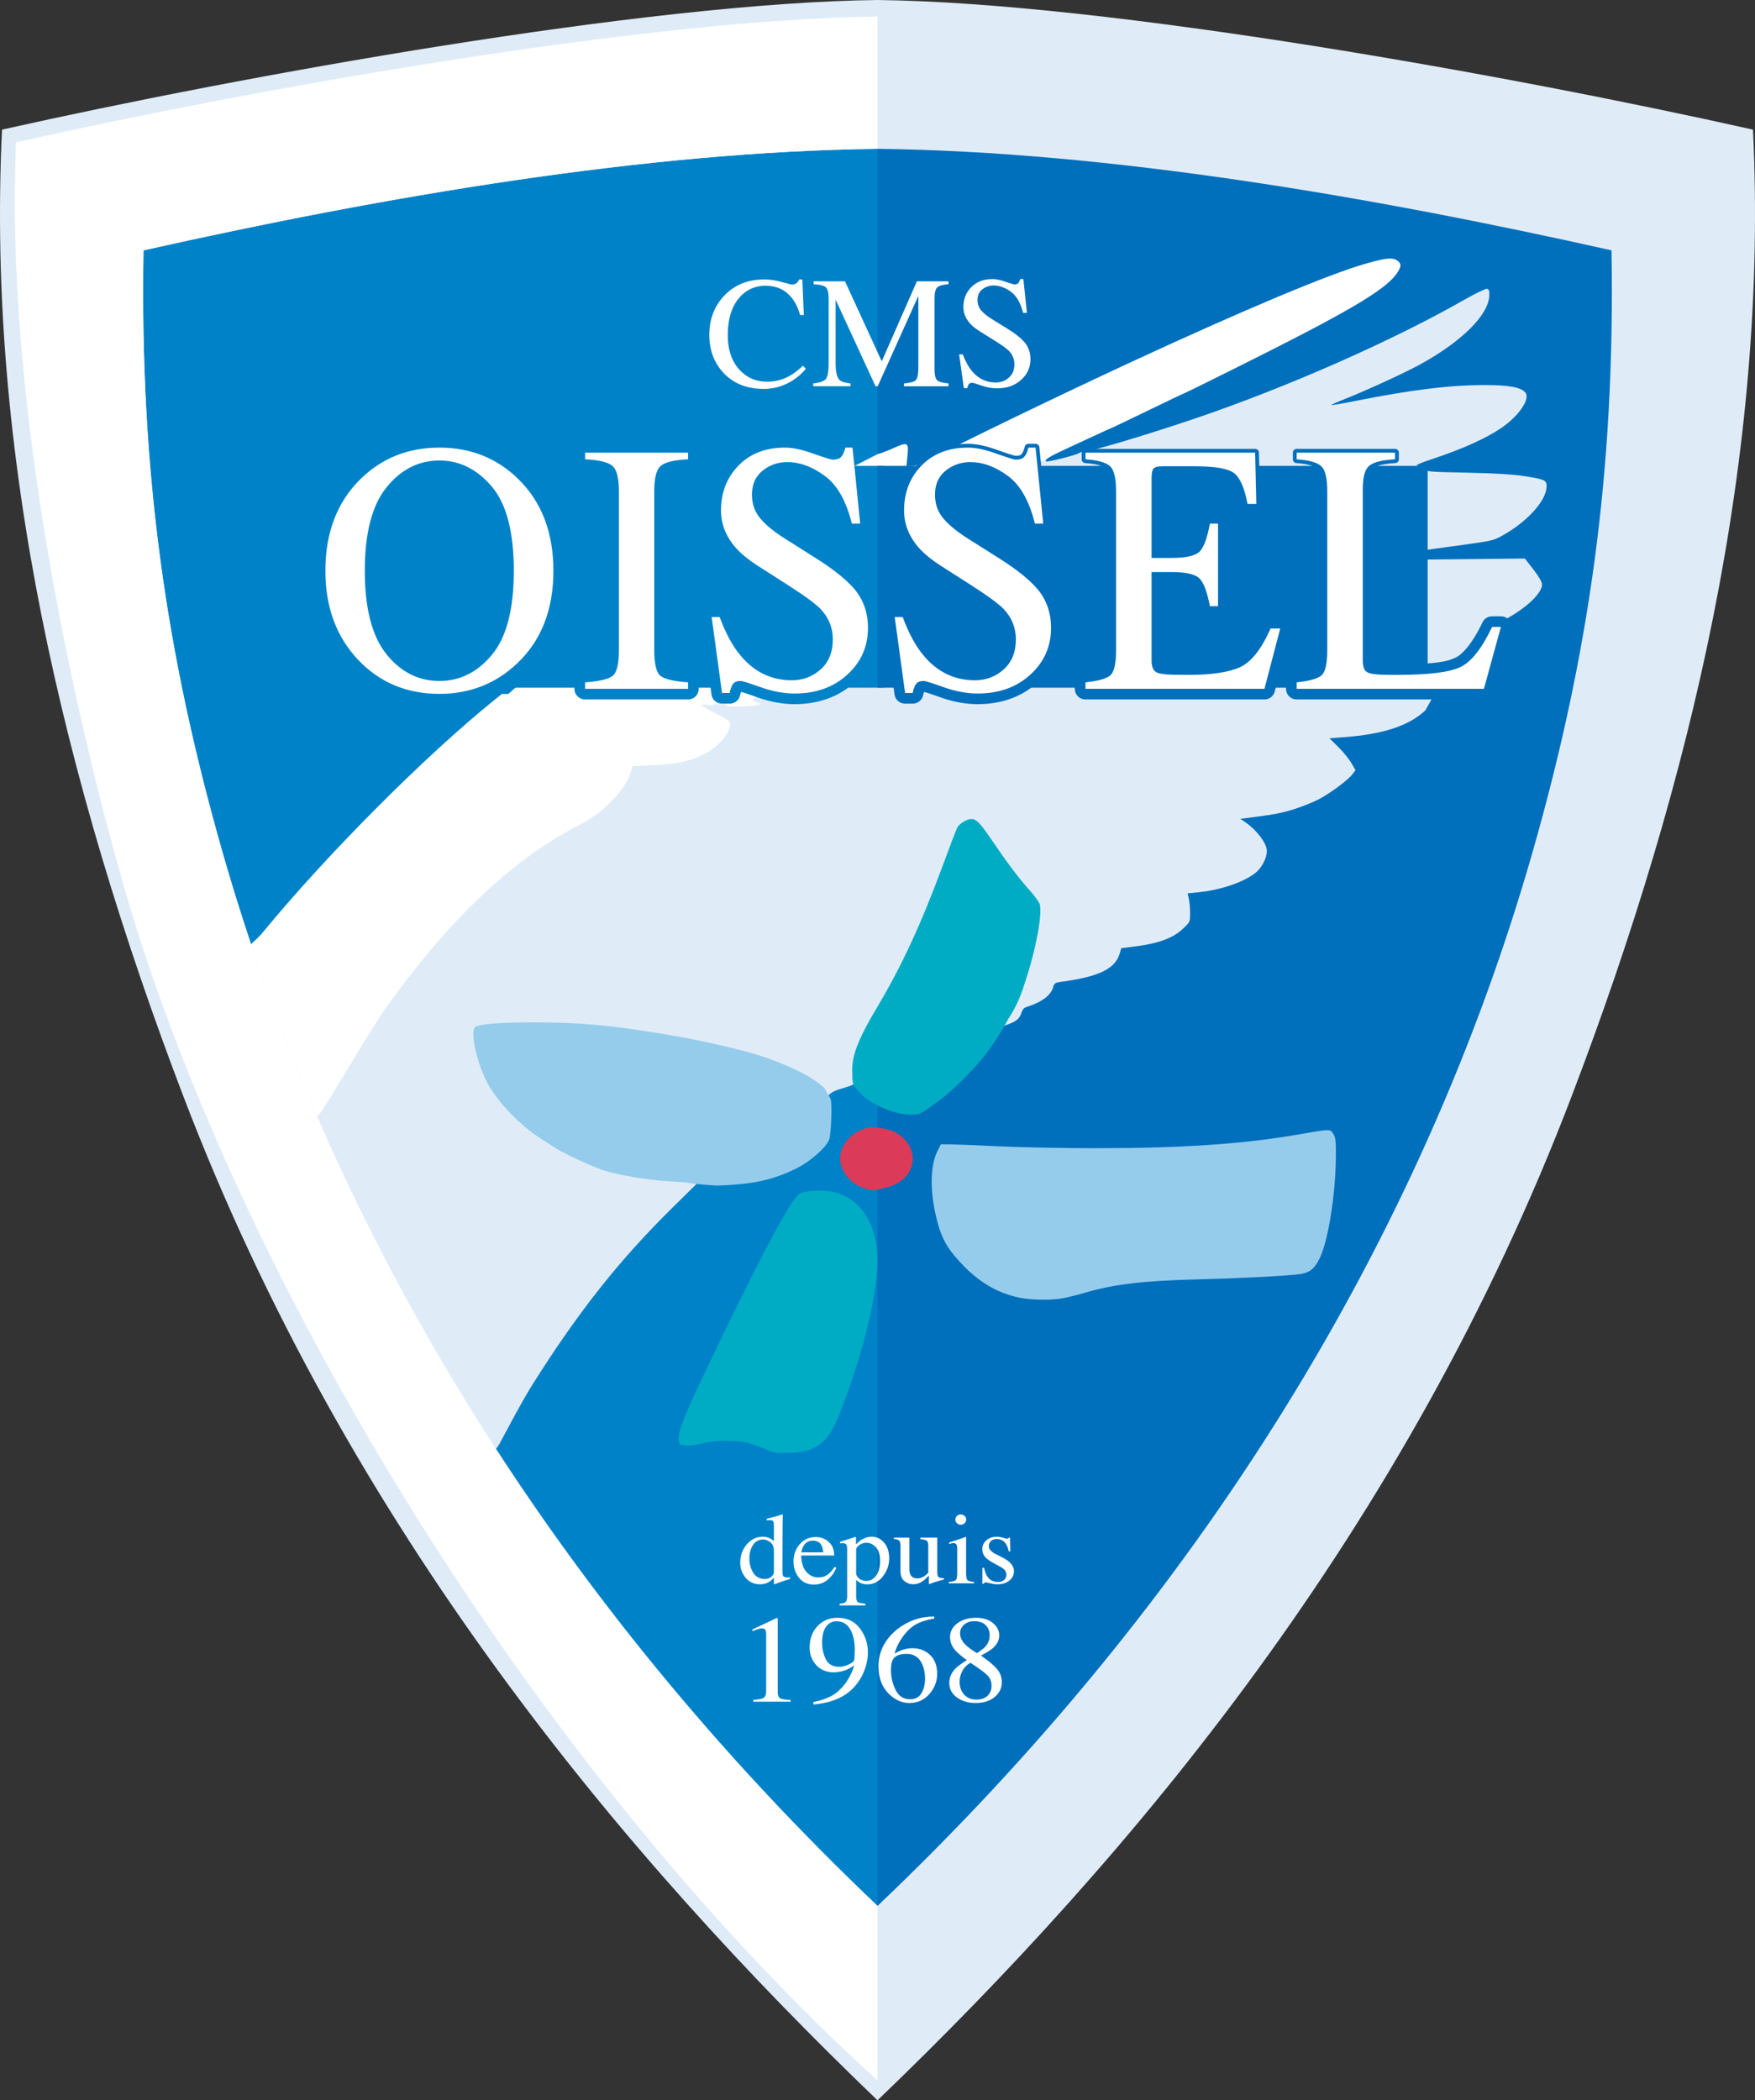
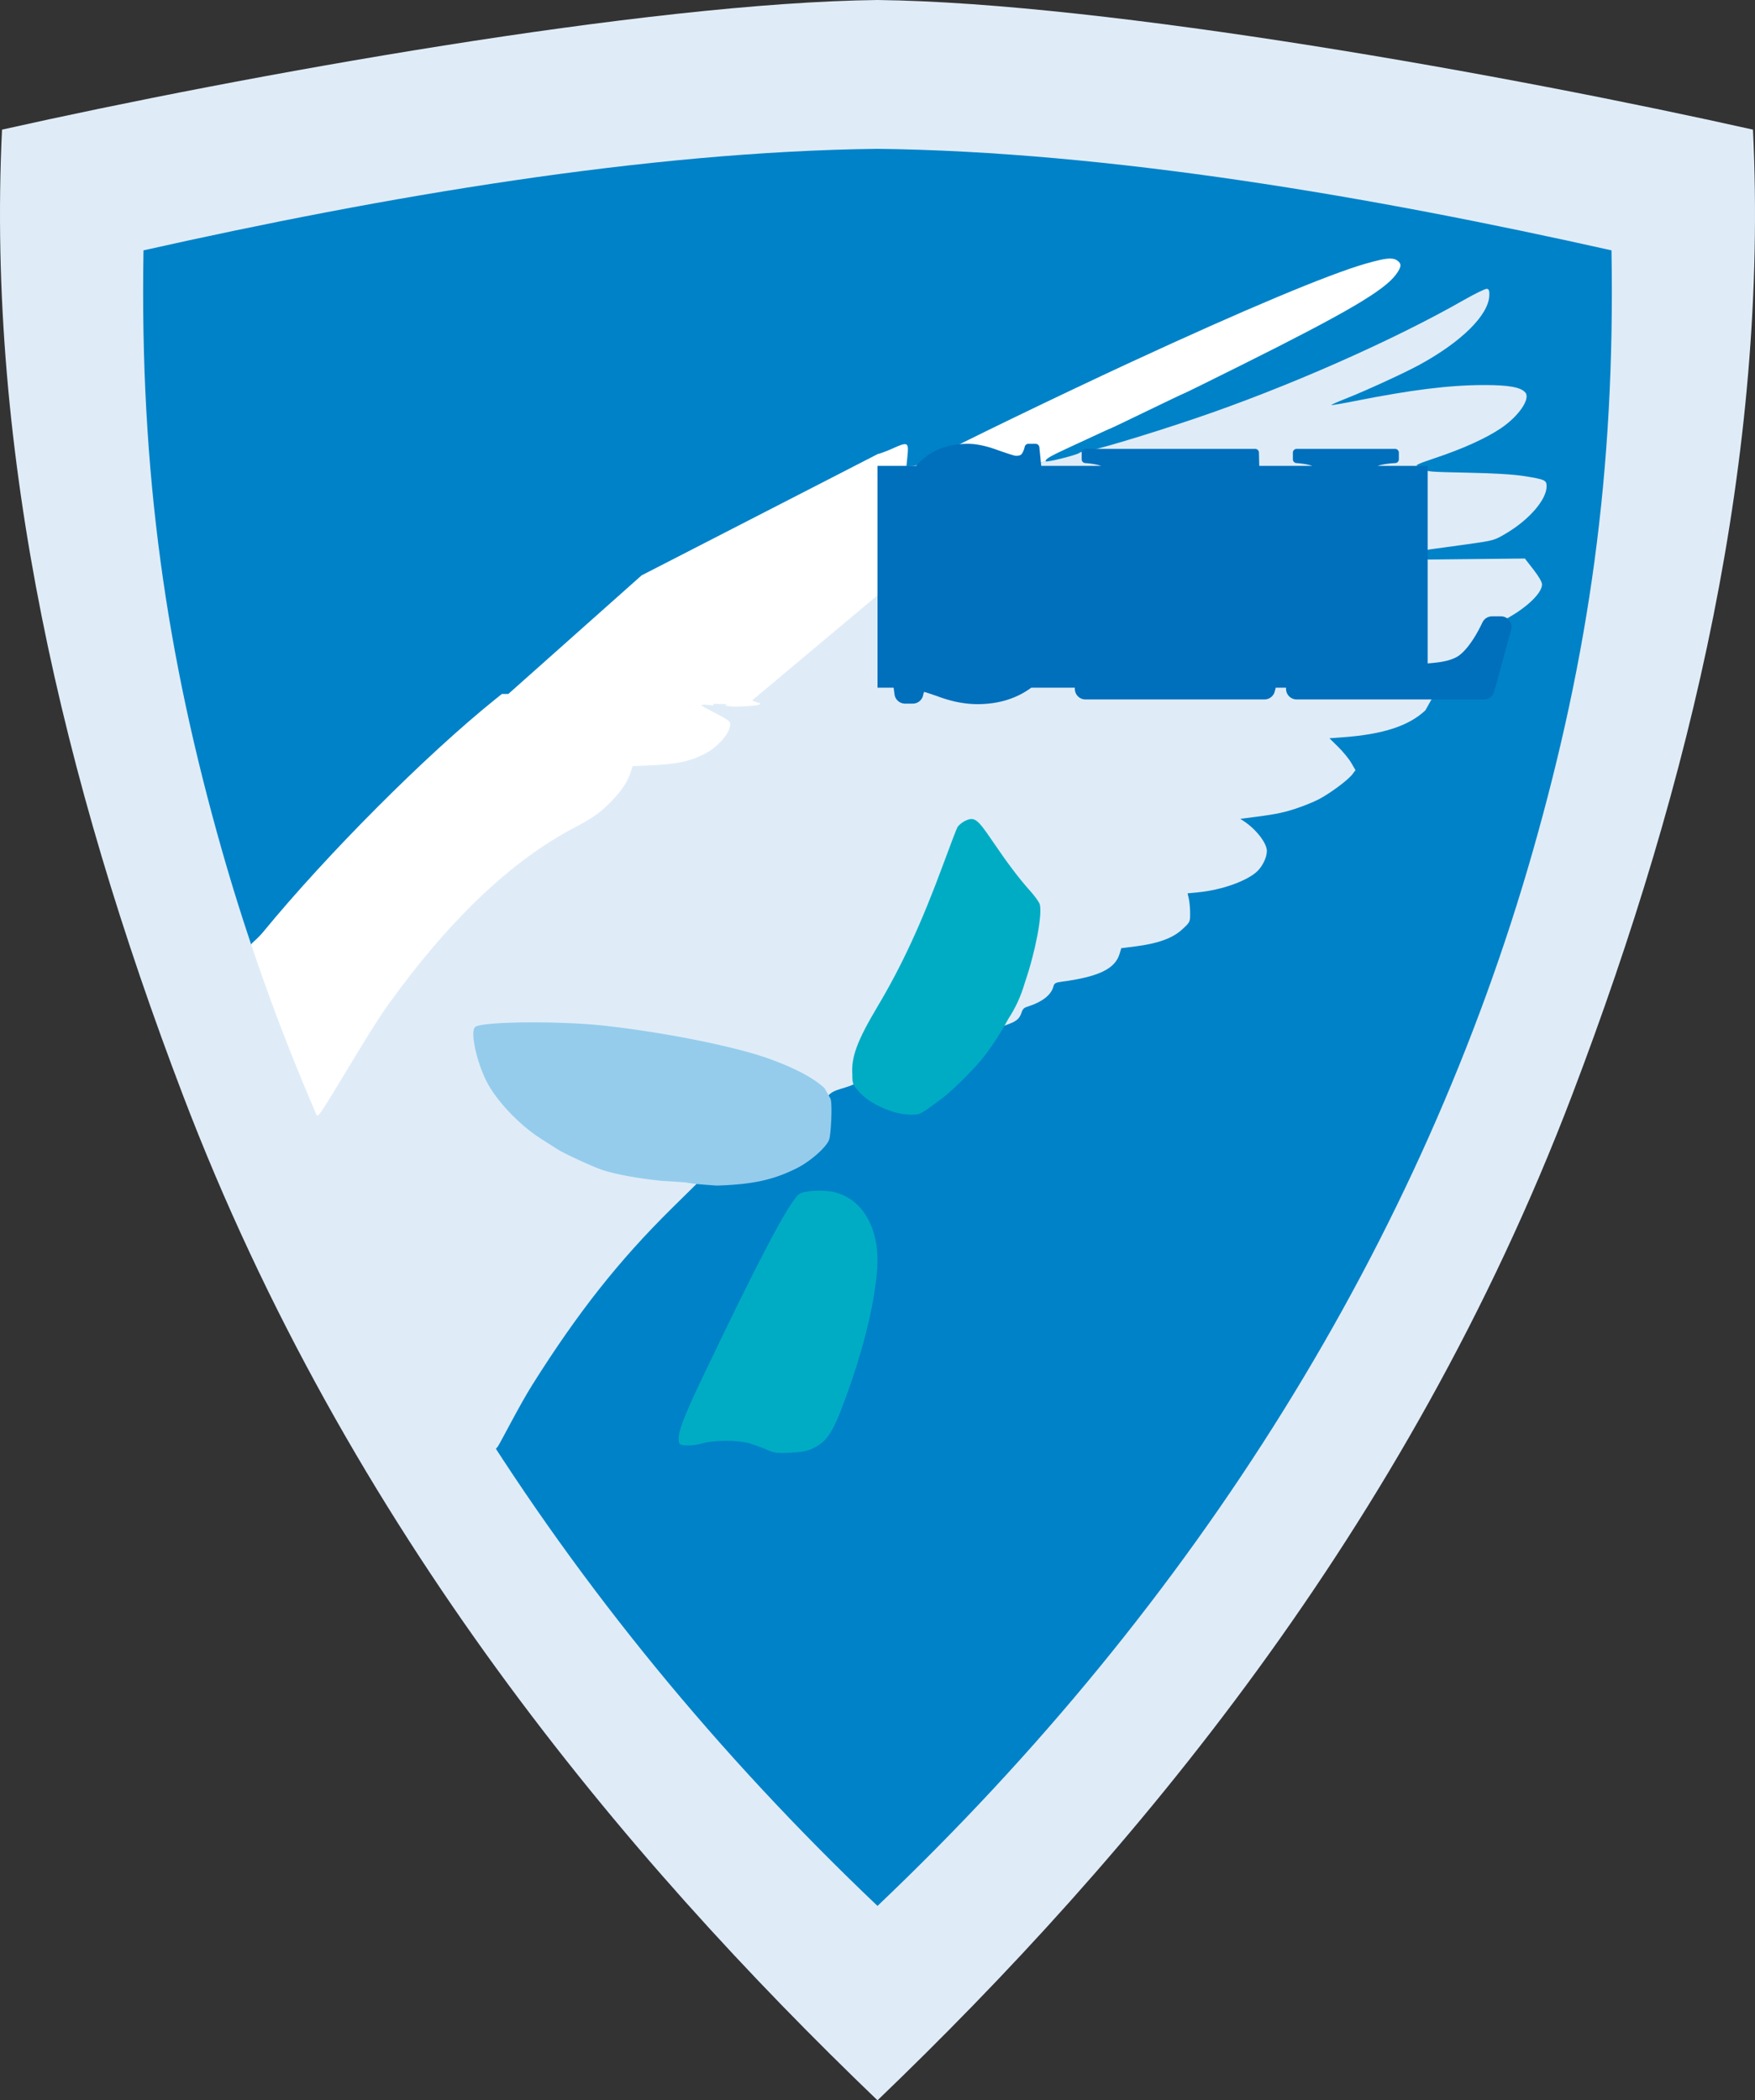
<svg xmlns="http://www.w3.org/2000/svg" viewBox="0 0 585 700">
  <rect x="0" y="0" width="585" height="700" fill="#333333" stroke="none" />
  <g fill-rule="evenodd">
    <path fill="#0082c8" d="M292.5 23.101C208.426 24.091 113.109 40.42 25.69 60c-1.41 81.01 8.377 147.318 28.484 217.96C94.489 419.603 176.29 551.284 292.5 661.714c116.209-110.43 198.01-242.111 238.326-383.754C550.933 207.318 560.72 141.01 559.309 60 471.891 40.419 376.573 24.09 292.5 23.1z" />
-     <path fill="#006fbc" d="M292.5 23.1c84.073.99 179.39 17.32 266.809 36.899 1.41 81.01-8.376 147.318-28.483 217.96C490.511 419.603 408.71 551.284 292.5 661.714z" />
  </g>
  <path fill="#dfecf8" d="m348.59 153.568-4.803 1.846-17.73-2.417L91.7 357.875l64.08 135.777 10.126-11.498c.57-.647 7.17-13.684 11.5-20.563 15.23-24.204 28.93-41.529 46.668-59.021l8.268-8.154 43.226-28.348c1.25-2.946 5.282-2.986 8.8-4.588l46.173-17.99 6.288-2.418c4.899-1.884 2.663-4.634 5.412-5.487 5.127-1.59 8.181-3.945 8.917-6.874.248-.986.727-1.26 2.66-1.514 12.352-1.63 17.868-4.273 19.371-9.284l.571-1.902 4.712-.594c7.5-.946 12.385-2.715 15.563-5.633 2.649-2.433 2.678-2.49 2.674-5.424-.002-1.631-.193-3.79-.424-4.795l-.42-1.828 3.654-.36c7.442-.732 15.484-3.515 19.181-6.637 1.973-1.666 3.574-4.833 3.59-7.1.019-2.593-3.52-7.203-7.601-9.901l-1.255-.83 2.28-.29c9.023-1.148 11.441-1.603 15.708-2.956 2.648-.84 6.296-2.298 8.108-3.242 3.862-2.012 9.846-6.459 11.29-8.39l1.011-1.355-1.424-2.442c-.784-1.343-2.74-3.733-4.347-5.31l-2.922-2.867 4.403-.325c13.489-.992 21.976-3.754 27.585-8.979 4.976-9.163 11.148-18.29 20.132-26.79.005-.177 2.347-1.472 5.203-2.876 7.491-3.682 13.538-9.161 13.55-12.277.005-.82-1.06-2.674-2.856-4.984l-2.861-3.678-16.52.175-16.521.175-.156-1.594c-.152-1.57-.116-1.599 2.534-1.933 1.478-.187 6.68-.901 11.556-1.587 8.762-1.232 8.915-1.275 12.89-3.634 7.72-4.583 13.46-11.26 13.46-15.66 0-2.072-.537-2.312-7.69-3.445-3.39-.537-10.026-.928-18.852-1.108-12.738-.261-13.636-.34-13.867-1.223-.174-.666-.716-.947-1.835-.952-2.258-.011-1.077-.653 4.747-2.584 9.436-3.13 17.31-6.687 22.332-10.09 5.892-3.992 9.827-9.753 8.089-11.845-1.494-1.798-5.573-2.53-13.953-2.505-11.535.034-23.91 1.569-42.746 5.3-4.28.849-7.865 1.462-7.965 1.362-.1-.1 2.034-1.052 4.743-2.117 6.637-2.607 19.704-8.608 24.686-11.337 14.02-7.677 22.934-16.518 23.217-23.027.07-1.598-.108-2.12-.774-2.256-.475-.098-3.896 1.554-7.6 3.671-23.828 13.62-59.313 29.257-89.836 39.59-15.868 5.373-33.954 10.784-36.043 10.784-.815 0-1.931.313-2.481.696-1.032.719-10.754 3.141-11.124 2.772-.056-.056.014-.141.004-.208z" />
  <path fill="#fff" d="M463.396 86.17c-1.63-.004-4.072.532-8.136 1.695-12.39 3.544-40.437 15.305-78.12 32.756-24.664 11.422-57.248 27.192-67.074 32.463-2.576 1.382-4.757 2.195-5.984 2.23l-1.931.056.348-3.535c.444-4.502.088-4.664-5.084-2.31-2.169.987-4.58 1.795-4.823 1.795l-78.737 40.45-44.423 39.522h-2.154l-2.332 1.879c-23.124 18.623-55.921 51.512-77.235 77.452-1.662 2.023-3.435 3.408-3.648 3.678l-10.557 13.383 17.207 49.65 15.402-5.71c1.273-.471 16.146-26.859 23.309-36.817 20.352-28.294 41.046-47.96 62.072-58.987 6.255-3.281 8.842-5.134 12.462-8.926 3.31-3.467 5.14-6.224 6.185-9.322l.755-2.238 6.768-.305c7.951-.36 12.304-1.304 17.083-3.708 5.092-2.561 9.492-8.086 8.5-10.67-.153-.397-2.34-1.757-4.86-3.021-2.521-1.264-4.583-2.434-4.583-2.6 0-.166.897-.215 1.993-.11l1.995.19-.008-.535 4.344.09-.285.421 1.086.256c1.594.376 9.245-.035 10.13-.544.436-.251.506-.444.163-.453-.24-.006-1.26-.388-2.505-.922l93.068-78.009 4.803-1.846c-.086-.572 1.545-1.544 6.573-3.88 11.856-5.507 15.05-6.972 15.194-6.972.08 0 5.55-2.62 12.158-5.82s12.117-5.822 12.244-5.822 8.827-4.288 19.334-9.529c34.675-17.295 47.298-24.701 51.252-30.072 1.879-2.552 1.944-3.645.282-4.732-.567-.372-1.253-.568-2.23-.57z" />
-   <path fill="#0082c8" fill-rule="evenodd" d="M95.778 155.273v73.917H125.3c6.201 3.71 13.339 5.609 21.166 5.609 7.722 0 14.821-1.902 21.067-5.61h23.951v.382a3.545 3.545 0 0 0 3.547 3.543h34.323a3.545 3.545 0 0 0 3.547-3.543v-.381h3.953l.308 2.254a3.546 3.546 0 0 0 3.515 3.064h2.548a3.546 3.546 0 0 0 3.504-2.997c.053-.335.196-.615.303-.914.242.065.505.138.91.264 1.032.323 2.53.834 4.45 1.522l.01.004c4.248 1.508 8.411 2.295 12.458 2.295 6.837 0 12.947-1.83 17.88-5.492h11.787v-73.917z" />
  <path fill="#006fbc" fill-rule="evenodd" d="M322.649 147.916c-6.682 0-12.238 2.126-16.37 6.364a22.47 22.47 0 0 0-.906.993H292.5v73.917h5.37l.308 2.254a3.546 3.546 0 0 0 3.515 3.064h2.549a3.546 3.546 0 0 0 3.504-2.997c.053-.335.196-.615.302-.914.242.065.504.137.91.264 1.032.323 2.531.834 4.45 1.522l.01.004c4.248 1.508 8.412 2.295 12.46 2.295 6.836 0 12.946-1.83 17.88-5.492h14.52v.381a3.545 3.545 0 0 0 3.547 3.543h59.656a3.547 3.547 0 0 0 3.431-2.645l.336-1.28h3.43v.382a3.545 3.545 0 0 0 3.548 3.543h62.413a3.547 3.547 0 0 0 3.42-2.606l5.664-20.62c.62-2.255-1.079-4.48-3.42-4.48h-2.945a3.55 3.55 0 0 0-3.206 2.026c-3.237 6.824-6.564 10.577-8.867 11.684-1.704.819-3.805 1.589-9.403 1.984v-65.83h-16.725c1.4-.446 3.385-.798 5.93-.936a1.267 1.266 0 0 0 1.198-1.264v-2.206a1.267 1.266 0 0 0-1.267-1.266h-32.792a1.267 1.266 0 0 0-1.267 1.266v2.206a1.267 1.266 0 0 0 1.176 1.263c2.293.165 4.07.518 5.354.938h-17.74l-.104-4.437a1.267 1.266 0 0 0-1.267-1.236h-56.553a1.267 1.266 0 0 0-1.267 1.266v2.206a1.267 1.266 0 0 0 1.176 1.263c2.293.165 4.07.518 5.354.938h-20.012l-.626-6.218a1.267 1.266 0 0 0-1.26-1.14h-2.379a1.267 1.266 0 0 0-1.233.974c-.273 1.156-.656 1.968-1.053 2.457a1.267 1.266 0 0 0-.027.033c-.195.258-.705.544-1.934.544.13 0-.098-.014-.393-.087-.295-.072-.711-.19-1.23-.35-1.035-.32-2.49-.809-4.341-1.46-3.792-1.39-7.091-2.11-9.951-2.11zm.849 7.35c.088 0 .177.005.265.007h-.421c.052 0 .103-.006.156-.006z" />
  <path fill="#95ccec" d="M274.85 362.673c-3.732-3.467-9.987-6.769-18.777-9.914-11.28-4.036-34.89-8.75-54.696-10.92-15.102-1.653-40.773-1.395-42.979.434-1.936 1.605.897 13.478 4.735 19.845 3.842 6.373 10.736 13.32 17.411 17.544a703.115 703.115 0 0 1 5.125 3.27c1.992 1.294 9.328 4.748 13.934 6.562 4.076 1.606 12.045 3.14 21.282 4.098 14.147.764 3.422.537 18.074 1.546 11.961-.393 18.77-1.87 26.598-5.771 4.566-2.276 10.012-7.096 10.837-9.593.619-1.873 1.109-12.036.434-13.609z" />
  <path fill="#00acc4" d="M286.514 364.048c3.451 3.917 11.49 7.448 16.953 7.448 3.334 0 3.015.165 10.735-5.57 2.832-2.104 9.512-8.654 12.644-12.398 3.105-3.714 6.499-8.831 9.314-14.046 2.125-3.236 4.037-7.06 5.501-12.112 3.451-10.027 5.822-22.438 4.95-25.909-.18-.72-1.611-2.738-3.18-4.484-3.765-4.194-7.592-9.258-12.843-16.996-4.892-7.209-5.843-7.88-8.986-6.34-1.042.51-2.178 1.497-2.525 2.193s-2.479 6.276-4.738 12.4c-7.175 19.456-13.719 33.622-21.745 47.085-6.913 11.595-8.937 17.076-8.477 22.944-.074 3.158.444 3.568 2.397 5.785zM270.38 482.974c5.132-2.268 7.089-5.116 11.228-16.344 6.065-16.451 9.812-31.528 10.749-43.253 1.082-13.543-4.585-23.81-14.39-26.073-3.865-.892-10.393-.444-11.78.808-3.561 3.211-13.878 22.865-32.126 61.201-6.446 13.542-8.175 18.212-7.78 21.006.158 1.122.453 1.282 2.61 1.42 1.337.086 3.731-.233 5.32-.708 3.608-1.08 11.42-1.113 15.303-.066 1.533.413 4.155 1.354 5.827 2.092 2.766 1.22 3.482 1.321 7.919 1.124 3.349-.149 5.58-.527 7.12-1.207z" />
-   <path fill="#95ccec" d="M354.183 432.704c1.654-.298 4.831-1.084 7.06-1.747 9.819-2.919 19.784-4.12 37.75-4.55 12.475-.298 25.111-.909 32.86-1.587 4.392-.385 6.017-1.467 7.963-5.303 2.839-5.595 5.33-20.91 5.47-33.611.061-5.643-.064-6.804-.866-8.032-1.073-1.643-.876-1.645-10.97.117-18.883 3.297-38.827 4.667-68.072 4.677-10.545.004-25.025-.274-32.176-.617-7.15-.343-14.484-.637-16.295-.654l-3.294-.031-1.177 2.369c-2.56 5.152-2.5 14.328.153 23.962 1.592 5.783 3.676 9.175 8.878 14.45 5.794 5.876 12.143 9.31 19.508 10.554 3.698.624 9.76.625 13.208.003z" />
-   <path fill="#db3b58" d="M294.609 396.01c4.17-.947 7.171-2.956 8.603-5.76 2.01-3.937 1.027-8.265-2.582-11.35-2.098-1.794-4.244-2.6-8.335-3.129-6.447-.834-13.138 5.452-12.18 11.442.642 4.004 3.879 7.55 8.095 8.868 2.702.845 2.352.849 6.399-.07z" />
-   <path fill="#fff" d="M254.3 512.153q1.266 0 2.324.527.694.345 1.336.954V508.4q0-1.004-.243-1.383-.226-.378-1.11-.378-.209 0-.365.016-.156.017-.694.066v-.543l1.423-.346q.78-.197 1.561-.411.78-.214 1.37-.412.278-.082.92-.312l.104.032-.035 1.729-.034 1.942q-.018.988-.018 1.959l-.035 13.448q0 1.07.278 1.498.278.428 1.475.428h.381q.191-.017.382-.05v.543l-2.516.823-2.723.972-.121-.149v-2.024q-.972 1.004-1.683 1.432-1.266.74-2.932.74-2.949 0-4.788-2.156-1.821-2.172-1.821-5.02 0-3.572 2.186-6.123 2.203-2.568 5.377-2.568zm.641 14.09q1.353 0 2.186-.757t.833-1.432v-7.062q0-2.14-1.215-3.012-1.197-.889-2.342-.889-2.185 0-3.4 1.844-1.214 1.827-1.214 4.51 0 2.65 1.284 4.724 1.3 2.074 3.868 2.074zm16.999-13.975q2.446 0 4.285 1.613 1.838 1.597 1.838 4.543h-11.015q.174 3.82 1.821 5.564 1.648 1.745 3.904 1.745 1.821 0 3.07-.906 1.249-.905 2.307-2.567l.607.197q-.71 2.09-2.671 3.868-1.943 1.778-4.77 1.778-3.262 0-5.049-2.337-1.769-2.338-1.769-5.383 0-3.308 2.064-5.712 2.065-2.403 5.378-2.403zm-1.006 1.202q-1.978 0-3.019 1.662-.555.89-.798 2.239h7.32q-.19-1.646-.658-2.453-.85-1.448-2.845-1.448zm14.449 11.21q.45 1.119 1.335 1.678.902.543 2.117.543 1.873 0 3.191-1.76 1.336-1.779 1.336-4.939 0-3.029-1.388-4.526-1.37-1.498-3.191-1.498-1.284 0-2.342.757-1.058.74-1.058 1.465zm-5.517 9.826q1.63-.099 2.064-.658.451-.56.451-1.762v-15.801q0-1.251-.33-1.597-.311-.362-1.196-.362-.19 0-.364.016-.156.017-.469.066v-.543l1.648-.51q.087-.017 3.487-1.136.087 0 .121.082.052.066.052.165v2.222q1.145-1.086 2.013-1.613 1.561-.922 3.209-.922 2.394 0 4.111 1.942 1.735 1.926 1.735 5.284 0 3.292-2.082 5.975-2.064 2.683-5.204 2.683-.971 0-1.683-.23-1.11-.346-2.046-1.268v5.383q0 1.662.572 2.04.572.38 2.498.511v.576h-8.587v-.543zm23.261-22.04V523q0 1.12.33 1.794.642 1.251 2.359 1.251 1.18 0 2.307-.74.642-.412 1.301-1.136v-9.02q0-1.268-.52-1.663t-2.082-.477v-.543h5.603v11.588q0 1.12.417 1.547.433.412 1.804.362v.461q-.954.247-1.405.379-.452.115-1.51.444-.45.148-1.977.708-.087 0-.104-.082-.018-.066-.018-.165v-2.65q-1.18 1.333-2.15 1.975-1.475.988-3.123.988-1.51 0-2.845-1.02-1.353-1.005-1.353-3.375v-8.543q0-1.317-.59-1.761-.382-.28-1.63-.395v-.461h5.186zm15.333-6.008q0-.708.521-1.218.52-.51 1.284-.51.746 0 1.266.51.538.494.538 1.218 0 .708-.538 1.218-.52.494-1.266.494-.764 0-1.284-.494-.52-.51-.52-1.218zm-2.22 20.79q1.856-.166 2.342-.594.486-.444.486-2.37v-7.851q0-1.07-.156-1.482-.26-.675-1.093-.675-.191 0-.382.033-.173.033-1.04.264v-.51l.745-.231q3.036-.938 4.233-1.416.486-.197.624-.197.035.115.035.247v11.818q0 1.877.468 2.354.486.477 2.169.609v.46h-8.43v-.46zm11.222-4.725h.573q.399 1.876 1.075 2.88 1.215 1.844 3.556 1.844 1.301 0 2.047-.675.764-.691.764-1.778 0-.69-.434-1.333-.434-.642-1.527-1.25l-1.942-1.054q-2.134-1.087-3.14-2.19-1.006-1.102-1.006-2.6 0-1.844 1.387-3.029 1.388-1.185 3.487-1.185.92 0 2.012.33 1.11.328 1.25.328.312 0 .45-.082.14-.082.243-.263h.417l.121 4.592h-.538q-.347-1.596-.936-2.485-1.076-1.646-3.106-1.646-1.214 0-1.908.707-.694.708-.694 1.663 0 1.514 2.394 2.7l2.29 1.168q3.695 1.91 3.695 4.444 0 1.943-1.544 3.177-1.526 1.235-4.007 1.235-1.04 0-2.36-.33-1.318-.329-1.56-.329-.209 0-.365.148-.156.132-.243.33h-.45zM259.13 539.28q.089.102.089.162.022.04.022.223v24.406q0 1.561.903 1.987.903.425 3.37.507v.567H251.09v-.608q2.665-.122 3.48-.669t.815-2.372v-18.77q0-.973-.264-1.48t-1.145-.507q-.573 0-1.498.304-.903.284-1.696.608v-.567l8.083-3.79h.264zm20.658 16.237q1.498 0 3.084-.77 1.608-.77 1.828-1.298.088-.202.154-1.5.066-1.317.066-2.128 0-4.216-1.541-6.851-1.542-2.636-4.516-2.636-2.158 0-3.502 1.804-1.321 1.805-1.321 5.392 0 2.96 1.233 5.473 1.256 2.514 4.515 2.514zm-.616-16.338q4.845 0 7.488 3.568 2.643 3.547 2.643 7.925 0 3.082-1.255 6.264-1.256 3.182-3.656 5.676-2.797 2.878-7.092 4.277-2.401.79-6.057 1.216l-.22-.81q2.29-.487 3.81-1.035 2.73-.993 4.383-2.432 2.334-2.047 3.722-4.56 1.41-2.535 1.762-4.237l-.77.527q-1.63 1.135-3.833 1.56-1.146.244-2.093.244-3.744 0-5.946-2.433-2.18-2.453-2.18-5.838 0-4.317 2.598-7.115 2.621-2.797 6.696-2.797zm33.212 18.73q0 3.71-2.599 6.69-2.577 2.98-6.718 2.98-3.876 0-7.07-3.346-3.171-3.344-3.171-8.898 0-7.156 6.167-12.284 5.506-4.298 12.378-4.298l.11.67q-2.753.465-4.757 1.276-1.983.79-3.546 2.23-1.608 1.46-3.018 3.71-1.41 2.25-1.938 4.46 1.365-.771 2.357-1.136 1.762-.649 3.546-.649 3.502 0 5.88 2.23 2.38 2.23 2.38 6.365zm-4.03 1.56q0-2.695-.926-4.783-1.541-3.487-5.242-3.487-3.414 0-4.537 1.865-.66 1.095-.66 3.649 0 3.304 1.52 6.466 1.54 3.163 4.845 3.163 2.62 0 3.81-2.048 1.19-2.067 1.19-4.824zm17.023 6.974q2.533 0 3.833-1.297 1.3-1.298 1.3-3.244 0-2.21-1.388-3.567-1.366-1.379-5.639-4.156-1.894 1.095-2.753 2.838-.86 1.743-.86 3.365 0 2.777 1.543 4.419 1.563 1.642 3.964 1.642zm.287-15.487q2.07-1.338 2.863-2.25 1.365-1.56 1.365-3.77 0-1.926-1.3-3.264-1.277-1.358-3.898-1.358-2.026 0-3.347 1.176-1.322 1.175-1.322 2.858 0 1.905 1.542 3.547 1.564 1.622 4.097 3.061zm-3.392 2.352q-2.908-2.15-3.965-3.426-1.63-1.946-1.63-4.298 0-2.675 2.401-4.54 2.423-1.865 6.277-1.865 3.546 0 5.639 1.763 2.092 1.764 2.092 4.095 0 2.372-2.136 4.257-1.234 1.074-3.987 2.473 3.744 2.554 5.352 4.46 1.63 1.885 1.63 4.46 0 2.918-2.4 4.905-2.38 1.986-6.388 1.986-3.59 0-6.167-1.824-2.555-1.845-2.555-4.845 0-2.574 1.784-4.54 1.167-1.278 4.053-3.061zM121.601 190.247q0 18.762 7.193 27.765 7.193 8.945 17.67 8.945 10.252 0 17.502-8.713 7.306-8.77 7.306-27.997 0-19.458-7.363-28.113-7.363-8.655-17.444-8.655-10.421 0-17.67 9.003-7.194 8.945-7.194 27.765zm-13.14 0q0-19.052 11.668-30.553 10.704-10.513 26.336-10.513 15.688 0 26.393 10.571 11.61 11.443 11.61 30.495 0 19.343-12.007 30.786-10.76 10.223-25.996 10.223-16.312 0-27.073-11.327-10.93-11.56-10.93-29.682zm86.569 37.175q7.08-.523 9.176-2.15 2.095-1.684 2.095-8.596V163.76q0-6.563-2.095-8.422-2.096-1.917-9.175-2.266v-2.207h34.321v2.207q-7.08.349-9.175 2.266-2.095 1.859-2.095 8.422v52.916q0 6.912 2.095 8.597 2.096 1.626 9.175 2.149v2.15h-34.321zm44.852-21.782q2.946 8.016 6.91 12.779 6.91 8.306 17.161 8.306 5.55 0 9.572-3.601 4.078-3.602 4.078-10.05 0-5.808-4.078-10.106-2.662-2.73-11.214-8.19l-9.912-6.331q-4.474-2.905-7.136-5.867-4.928-5.634-4.928-12.43 0-9.004 5.834-14.986 5.834-5.983 15.462-5.983 3.965 0 9.515 2.033 5.607 1.975 6.4 1.975 2.152 0 2.945-1.046.85-1.045 1.303-2.962h2.378l2.55 25.325h-2.776q-2.832-11.443-9.119-15.973-6.23-4.531-12.347-4.531-4.757 0-8.325 2.904-3.512 2.846-3.512 7.958 0 4.589 2.719 7.841 2.719 3.311 8.439 6.913l10.194 6.447q9.572 6.04 13.48 11.094 3.851 5.112 3.851 12.082 0 9.352-6.91 15.625-6.852 6.273-17.557 6.273-5.38 0-11.27-2.09-5.834-2.092-6.684-2.092-2.039 0-2.775 1.278-.68 1.278-.906 2.73h-2.549l-3.455-25.325h2.662zm61.018 0q2.945 8.016 6.91 12.779 6.91 8.306 17.16 8.306 5.551 0 9.572-3.601 4.078-3.602 4.078-10.05 0-5.808-4.078-10.106-2.662-2.73-11.214-8.19l-9.911-6.331q-4.475-2.905-7.137-5.867-4.927-5.634-4.927-12.43 0-9.004 5.834-14.986 5.833-5.983 15.461-5.983 3.965 0 9.515 2.033 5.607 1.975 6.4 1.975 2.153 0 2.946-1.046.85-1.045 1.302-2.962h2.379l2.549 25.325h-2.776q-2.831-11.443-9.118-15.973-6.23-4.531-12.347-4.531-4.757 0-8.326 2.904-3.511 2.846-3.511 7.958 0 4.589 2.718 7.841 2.719 3.311 8.44 6.913l10.194 6.447q9.572 6.04 13.48 11.094 3.85 5.112 3.85 12.082 0 9.352-6.909 15.625-6.853 6.273-17.557 6.273-5.38 0-11.271-2.09-5.834-2.092-6.683-2.092-2.04 0-2.775 1.278-.68 1.278-.907 2.73h-2.548l-3.455-25.325zm60.925 21.782c4.266-.465 7.022-1.24 8.268-2.324 1.284-1.122 1.926-3.93 1.926-8.422V163.76c0-4.22-.623-6.97-1.869-8.248-1.246-1.317-4.021-2.13-8.325-2.44v-2.207h56.553l.397 17.077h-2.945c-.982-5.266-2.455-8.674-4.418-10.223-1.963-1.549-6.343-2.323-13.14-2.323h-10.678c-1.699 0-2.756.29-3.171.871-.378.542-.567 1.588-.567 3.137v26.545h6.693c4.947 0 8.1-.755 9.459-2.265 1.359-1.51 2.454-4.57 3.285-9.178h2.718v27.533h-2.718c-.869-4.609-1.983-7.648-3.342-9.12-1.36-1.51-4.493-2.265-9.402-2.265h-6.693v29.45c0 2.361.718 3.755 2.152 4.181 1.473.426 2.794.64 10.043.64 7.854 0 13.65-.872 17.388-2.615 3.738-1.78 7.098-6.06 10.081-12.837h3.228l-5.267 20.098h-59.656zm70.401 0q6.4-.697 8.269-2.324 1.925-1.684 1.925-8.422V163.76q0-6.331-1.869-8.248-1.869-1.975-8.325-2.44v-2.207h32.792v2.207q-6.4.349-8.608 2.15-2.153 1.8-2.153 7.725v57.156q0 1.975.623 3.137.68 1.103 2.889 1.394 1.302.174 2.718.232 1.473.058 5.438.058 15.461 0 20.899-2.614 5.437-2.613 10.534-13.36h2.945l-5.664 20.621h-62.413v-2.15zM254.71 93.137q2.868 0 5.892.852 3.024.852 3.386.852.75 0 1.421-.413.672-.413.93-1.291h1.112l.491 11.875h-1.215q-1.06-3.536-2.765-5.705-3.256-4.079-8.761-4.079-5.557 0-9.098 4.389-3.515 4.389-3.515 12.082 0 7.073 3.696 11.307 3.722 4.208 9.408 4.208 4.11 0 7.572-1.962 1.99-1.11 4.368-3.356l.982.981q-1.757 2.22-4.368 3.898-4.445 2.84-9.64 2.84-8.528 0-13.542-5.447-4.627-5.034-4.627-12.572 0-7.72 4.885-12.96 5.143-5.499 13.388-5.499zm-.181 0zm16.541 34.645q3.282-.335 4.212-1.471.93-1.162.93-5.344v-21.48q0-2.865-.904-3.717-.905-.878-4.11-1.032v-.981h10.468l12.25 26.668 11.708-26.668h10.544v.98q-2.946.207-3.799 1.085-.853.852-.853 3.666v23.518q0 2.892.853 3.718.853.8 3.8 1.058v.956h-14.835v-.956q3.204-.258 3.98-1.136.8-.903.8-4.26v-23.75l-13.542 30.102h-.723l-13.31-28.863v21.092q0 4.337 1.266 5.654.827.852 3.696 1.161v.956h-12.432zm49.854-9.681q1.344 3.563 3.153 5.68 3.153 3.692 7.83 3.692 2.534 0 4.369-1.601 1.86-1.6 1.86-4.466 0-2.582-1.86-4.492-1.215-1.214-5.118-3.64l-4.522-2.814q-2.042-1.291-3.257-2.608-2.248-2.504-2.248-5.524 0-4.002 2.662-6.661 2.662-2.66 7.055-2.66 1.81 0 4.342.904 2.559.878 2.92.878.983 0 1.344-.464.388-.465.595-1.317h1.085l1.163 11.256h-1.266q-1.292-5.086-4.161-7.1-2.843-2.013-5.634-2.013-2.171 0-3.8 1.29-1.602 1.265-1.602 3.537 0 2.04 1.24 3.485 1.241 1.472 3.852 3.073l4.652 2.865q4.368 2.685 6.15 4.931 1.758 2.272 1.758 5.37 0 4.156-3.153 6.944-3.127 2.789-8.012 2.789-2.455 0-5.143-.93-2.662-.93-3.05-.93-.93 0-1.266.569-.31.568-.413 1.213h-1.163l-1.577-11.256z" />
+   <path fill="#db3b58" d="M294.609 396.01z" />
  <g fill-rule="evenodd">
    <path fill="#dfecf8" d="M292.5 0C215.404.908 80.837 25.25.674 43.205c-5.221 108.281 20.364 216.97 60.244 321.639C116.225 509.999 208.008 618.923 292.5 700c84.49-81.077 176.274-190.001 231.58-335.156 39.881-104.668 65.467-213.358 60.246-321.64C504.163 25.252 369.595.909 292.5 0zm0 49.603c77.095.907 164.502 15.88 244.664 33.835 1.294 74.286-7.68 135.091-26.118 199.87-36.969 129.888-111.983 250.64-218.546 351.905C185.936 533.948 110.923 413.196 73.954 283.308c-18.438-64.779-27.413-125.584-26.12-199.87C127.998 65.484 215.405 50.51 292.5 49.603z" />
-     <path fill="#fff" d="M292.5 5.517c-77.096.908-206.973 23.95-287.136 41.904-3.638 82.094 17.06 181.715 35.499 246.494C77.83 423.802 177.077 588.72 292.5 693.37v-58.157C185.936 533.948 110.923 413.196 73.954 283.308c-18.438-64.779-27.413-125.584-26.12-199.87C127.998 65.484 215.405 50.51 292.5 49.603z" />
  </g>
</svg>